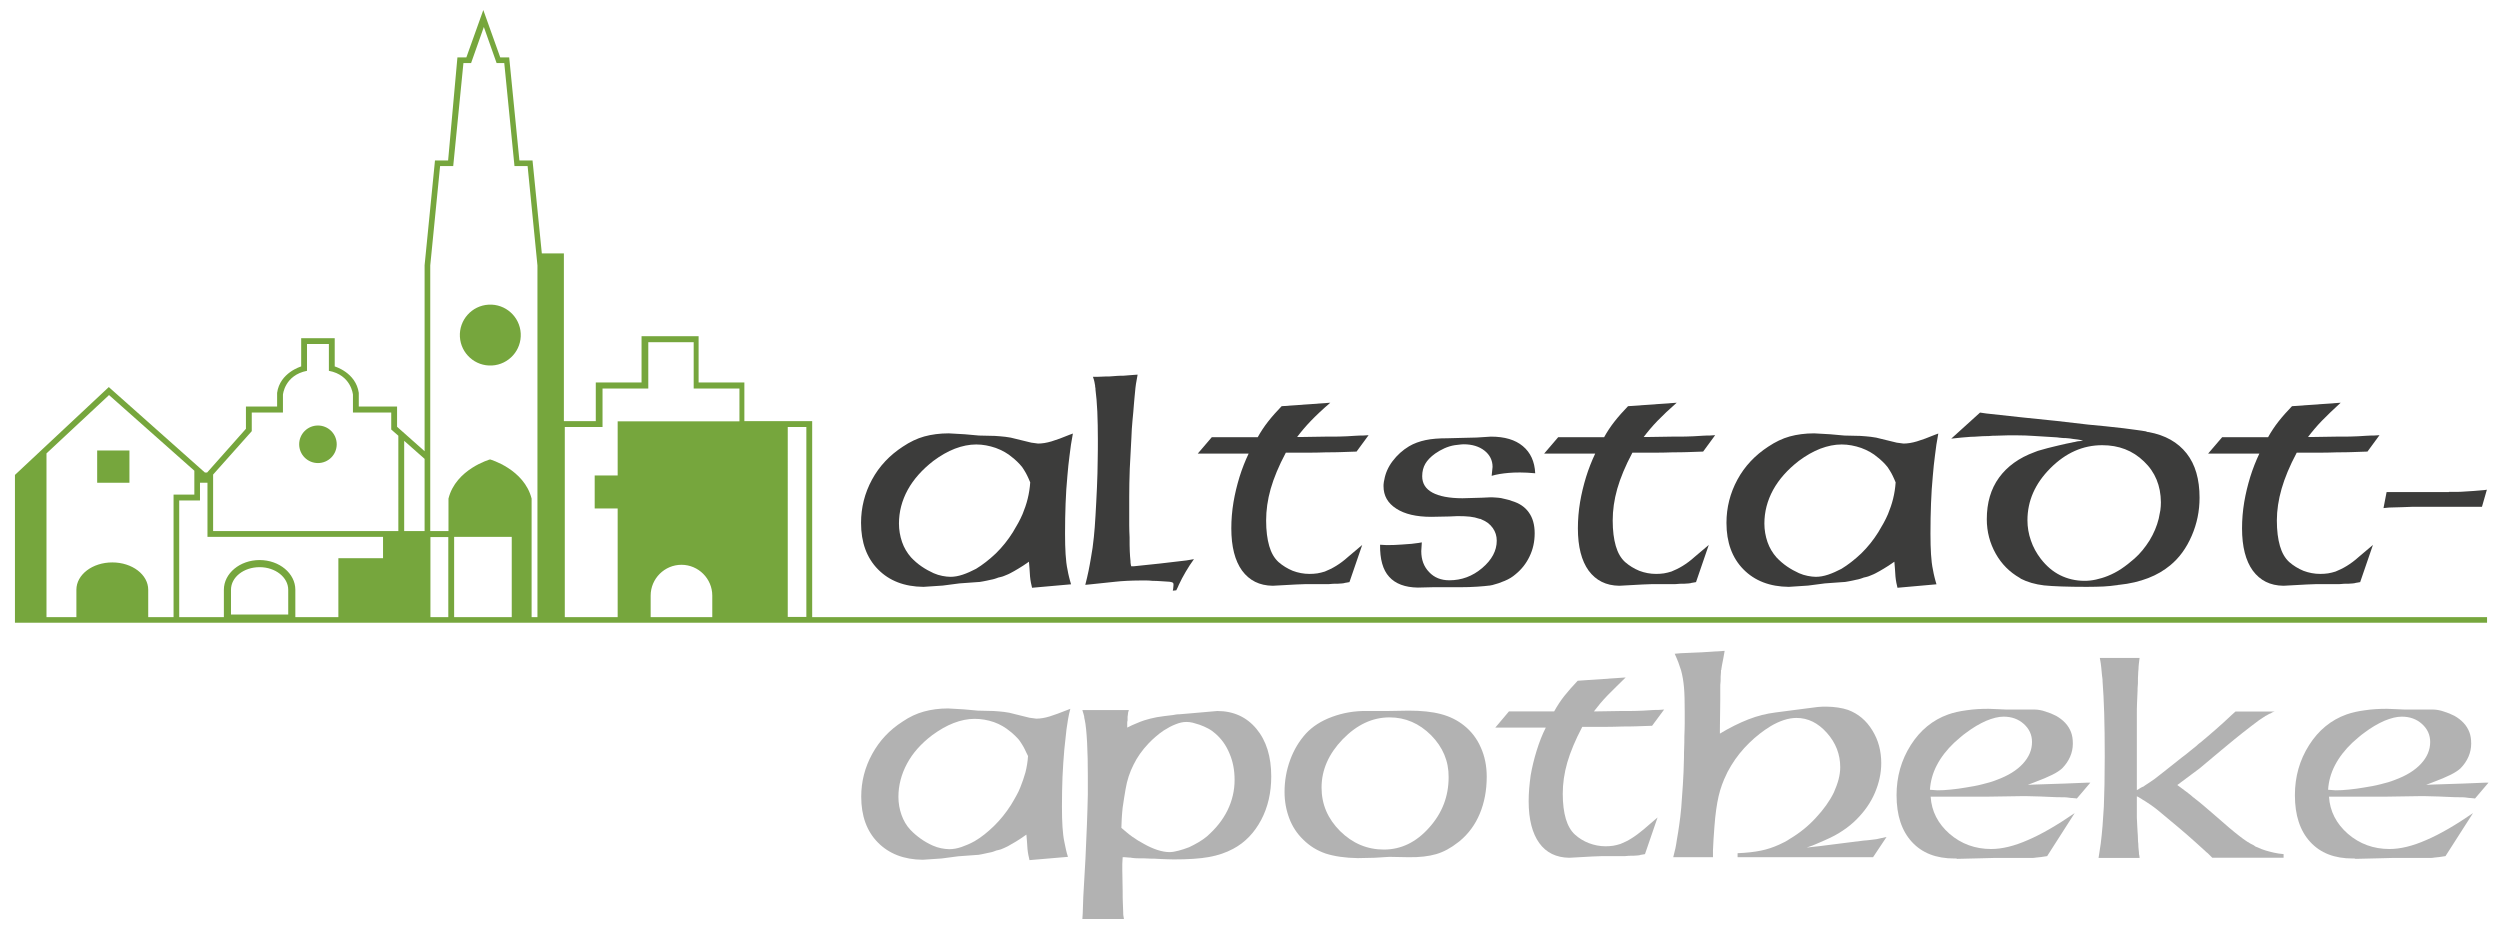
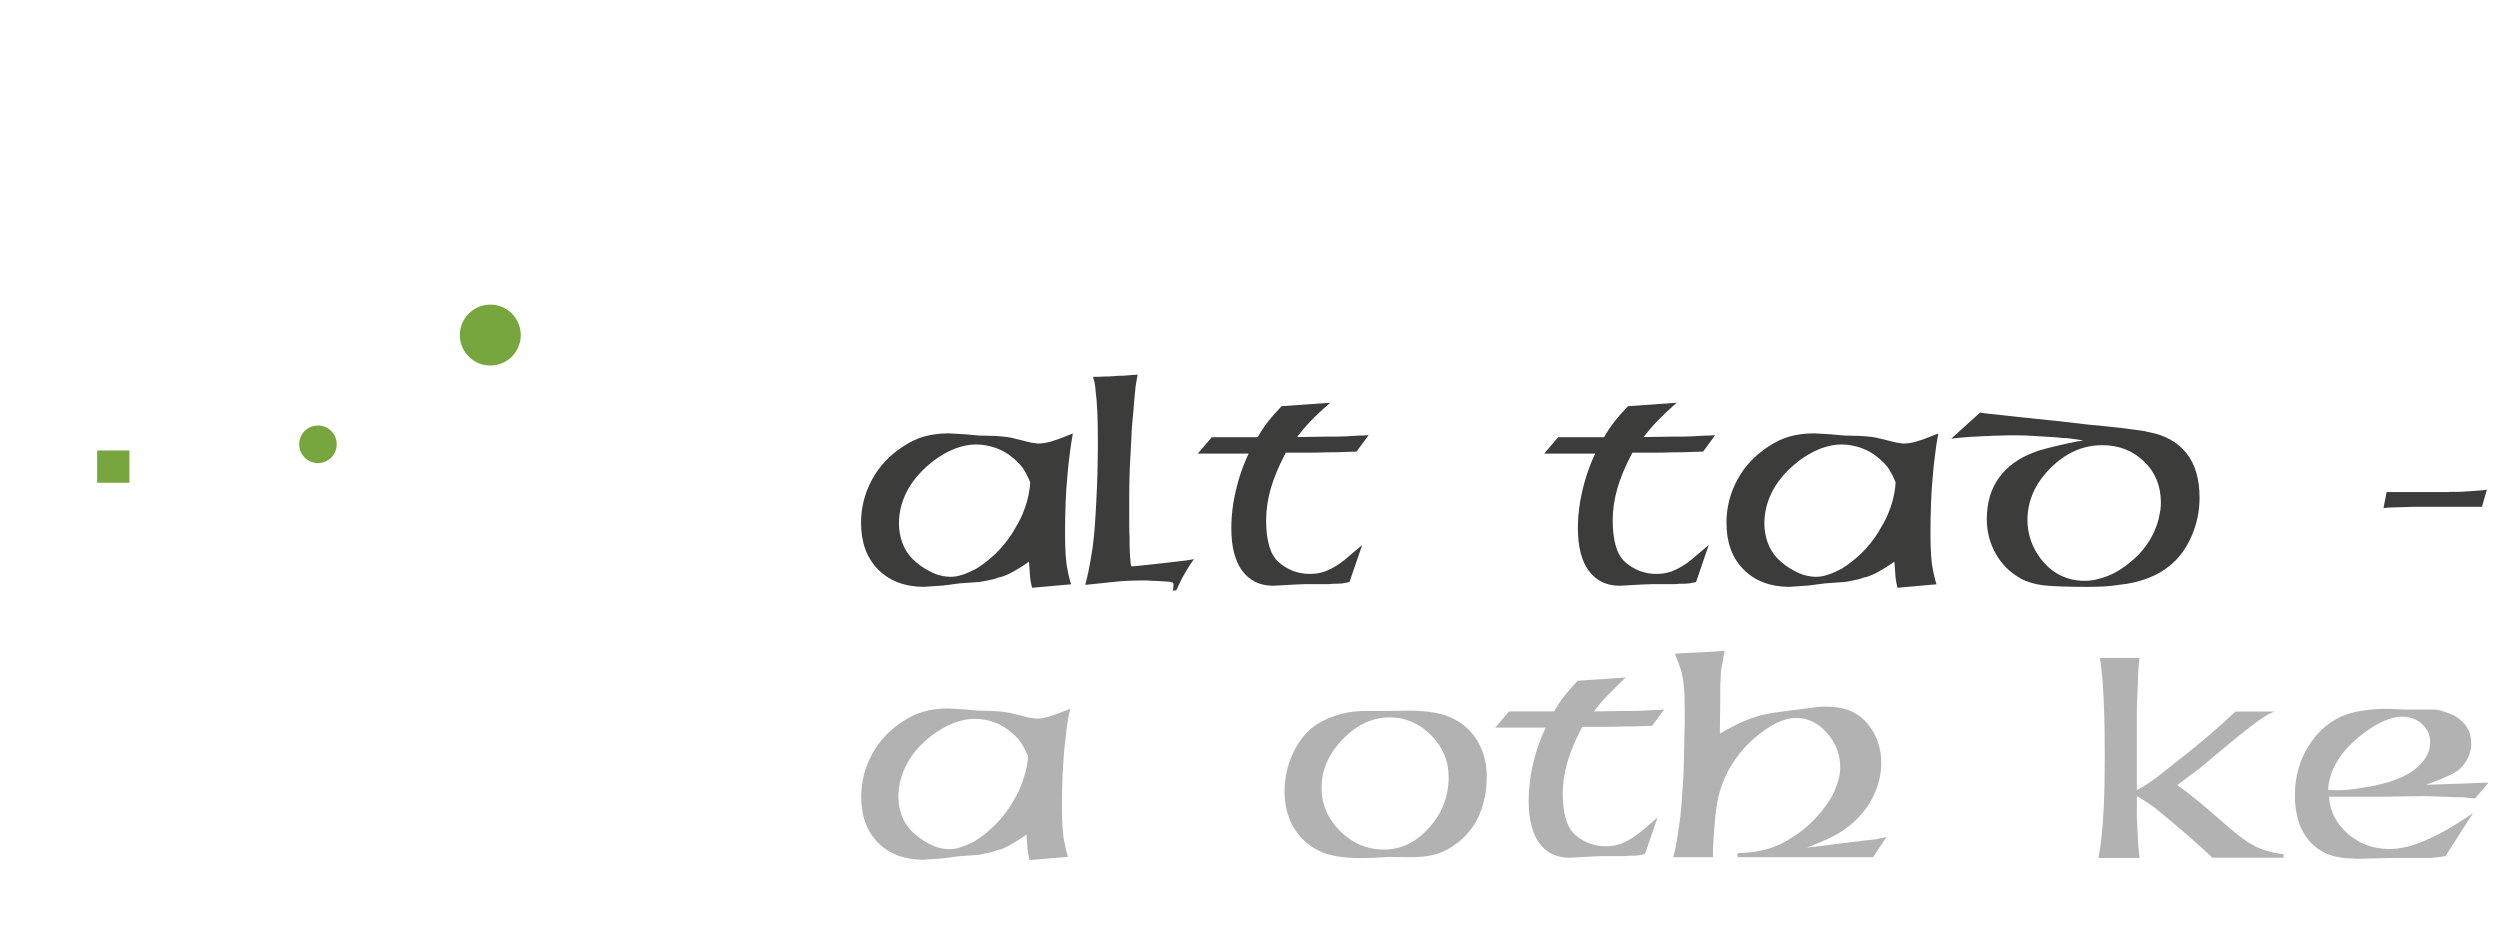
<svg xmlns="http://www.w3.org/2000/svg" version="1.1" id="Ebene_1" x="0px" y="0px" viewBox="0 0 1371.3 512.9" style="enable-background:new 0 0 1371.3 512.9;" xml:space="preserve">
  <style type="text/css">
	.st0{fill:#76A63D;}
	.st1{fill:#3C3C3B;}
	.st2{fill:#B2B2B2;}
</style>
  <g>
    <rect x="53.3" y="247.1" class="st0" width="17.7" height="17.7" />
    <circle class="st0" cx="174.4" cy="243.7" r="10.3" />
    <ellipse transform="matrix(0.999 -5.529997e-02 5.529997e-02 0.999 -9.745 15.144)" class="st0" cx="268.8" cy="183.7" rx="16.7" ry="16.7" />
-     <path class="st0" d="M1364.1,338.5H445.5V234.2v-3.2h-3.2h-34v-21.2h-1.6h-1.6h-21.9v-22.2v-3.2h-3.2h-24.9h-3.2v3.2v22.2h-21.9   h-1.6h-1.6v21.2h-17.5V139h-12.1l-5.1-51l0,0v0h-7.2l-5.6-56.5l0,0v0h-4.9l-9.3-26l-9.3,26h-4.9v0l0,0L245.8,88h-7.2v0l0,0   l-5.7,57.5l0,0l0,0v102l-15.1-13.4v-7.9v-3.2h-3.2h-17.8v-7.5c-1.6-11.2-13.2-14.5-13.2-14.5v-12.3v-3.2h-3.2h-6h-6h-3.2v3.2V201   c0,0-11.7,3.4-13.2,14.5v7.5h-13.9h-3.2v3.2v9l-21.3,24h-1.2l-52.3-46.5l-0.4-0.4L8.2,260.5l0,0v81.1h17.3h69.7h3.2h344.1h3.2v0   h918.5V338.5z M95.2,271.3v3.2v64H81.3v-15c0-8.3-8.8-15-19.7-15c-10.9,0-19.7,6.7-19.7,15v15H25.5v-89.8l34.3-32l46.8,41.5v13.1   h-8.2H95.2z M158.1,337.1h-31.4v-13.6c0-6.9,7-12.4,15.7-12.4c8.7,0,15.7,5.6,15.7,12.4V337.1z M209.9,306.2h-24.3v32.3H162v-15   c0-9-8.8-16.3-19.6-16.3c-10.8,0-19.6,7.3-19.6,16.3v15H98.3v-64h8.2h3.2v-3.2v-6.5h4.1v26.5v3.2h3.2h93.1V306.2z M218.6,291.3   H116.9v-31l21.2-23.8l0,0h0v-10.2H152h3.2v-3.2v-6.6c0,0,0.9-10.7,13.2-13.1v-14.7h6h6v14.7c12.3,2.3,13.2,13.1,13.2,13.1v6.6v3.2   h3.2h17.8v9.3h0l0,0l3.9,3.4V291.3z M232.9,291.3h-11.2v-49.5l11.2,9.9V291.3z M245.9,338.5h-9.8v-11.6v-20.6v-11.7h9.8V338.5z    M280.7,338.5h-31.6v-44h31.6V338.5z M295.1,338.5h-3.5v-44v-21c-4.1-16.2-22.8-21.5-22.8-21.5s-18.8,5.3-22.8,21.5v17.8h0H236   V145.6l5.4-54.5h7.2v0l0,0l5.6-56.5h4.2v0l0,0l7-19.8l7,19.8l0,0v0h4.2l5.6,56.5l0,0v0h7.2l5.4,54.5V338.5z M390.7,338.5h-33.8   v-11.8c0-9.3,7.6-16.9,16.9-16.9s16.9,7.6,16.9,16.9V338.5z M405.3,231.1h-66.5v0.8v2.3v26.6h-12.6v18.1h12.6v59.6h-29V234.2h20.7   v-0.7v-2.4v-18h21.9h3.2v-3.2v-22.2h24.9v22.2v3.2h3.2h21.9V231.1z M432.1,234.2h10.2v104.2h-8v0h-2.2V234.2z" />
  </g>
  <g>
    <path class="st1" d="M586.7,249.6c-0.5,3.8-0.9,7.5-1.2,11.3c-0.5,5-0.8,10.1-1,15.3c-0.2,5.2-0.3,10.7-0.3,16.5   c0,4.4,0.1,8.2,0.3,11.3c0.2,3.1,0.5,6,1.1,8.7c0.2,1.3,0.5,2.5,0.8,3.8c0.3,1.3,0.7,2.6,1.1,4l-21.4,1.9c-0.1-0.6-0.2-1-0.3-1.4   c-0.1-0.4-0.2-0.8-0.3-1.3c-0.2-1.1-0.4-2.3-0.5-3.5c-0.1-1.2-0.2-2.7-0.3-4.5l-0.3-3.6c-2.3,1.6-4.2,2.9-5.8,3.8   c-1.6,1-3.1,1.8-4.6,2.6c-0.7,0.3-1.3,0.7-2,0.9c-0.6,0.3-1.3,0.5-2,0.8c-0.3,0.1-0.7,0.2-1.1,0.3c-0.4,0.1-0.8,0.2-1.3,0.3   c-0.6,0.2-1.2,0.5-2,0.7c-0.7,0.2-1.4,0.4-2.1,0.5c-1.5,0.3-2.9,0.7-4.3,0.9c-1.4,0.3-2.4,0.4-3.2,0.4l-9.7,0.7l-9.2,1.2l-10.6,0.7   c-10.4-0.1-18.7-3.3-24.9-9.6c-6.2-6.3-9.3-14.8-9.3-25.5c0-8.4,2-16.3,6-23.7c4-7.4,9.7-13.4,16.9-18.1c3.9-2.6,7.8-4.5,11.8-5.6   c4-1.1,8.5-1.7,13.4-1.7l8.8,0.5l7.8,0.7l8.7,0.2c1.9,0.1,3.9,0.3,5.8,0.5c1.9,0.2,3.9,0.6,6,1.2l8.2,2l3.7,0.5   c2.3,0,4.7-0.4,7.4-1.2c2.7-0.8,5.9-2,9.8-3.6l1.9-0.7C587.7,242,587.1,245.9,586.7,249.6z M563.5,261c-0.5-1-1-2-1.6-2.9   c-0.8-1.4-1.6-2.5-2.6-3.5c-0.9-1-1.9-1.9-2.9-2.8c-0.2-0.2-0.4-0.4-0.6-0.5c-0.2-0.1-0.3-0.2-0.4-0.3c-2.6-2.3-5.7-4-9.2-5.3   c-3.5-1.2-7.1-1.9-10.7-1.9c-3.9,0-7.7,0.8-11.7,2.3c-3.9,1.5-7.9,3.8-11.8,6.7c-6.2,4.8-10.9,10.1-14.1,15.9   c-3.2,5.9-4.8,12-4.8,18.5c0,3.5,0.6,6.9,1.7,10.1c1.1,3.2,2.8,6,4.9,8.4c1.7,1.8,3.6,3.5,5.8,5c2.2,1.5,4.4,2.7,6.6,3.7   c1.6,0.7,3.2,1.2,4.8,1.5c1.6,0.3,3.1,0.5,4.4,0.5c2.2,0,4.4-0.4,6.8-1.2c2.4-0.8,4.8-1.9,7.3-3.2c3.6-2.2,7.2-5,10.8-8.4   c3.6-3.5,6.7-7.4,9.4-11.7c1-1.7,2-3.4,2.9-5c0.9-1.6,1.7-3.3,2.4-4.9c1.1-2.7,2.1-5.5,2.8-8.4c0.7-2.8,1.2-5.9,1.4-9   C564.6,263.3,564,262.1,563.5,261z" />
    <path class="st1" d="M623.1,210.6c-0.2,1.5-0.4,2.9-0.5,4.4c-0.1,1-0.2,2-0.3,3.1c-0.1,1-0.2,2.2-0.3,3.4c-0.2,2.9-0.5,6-0.8,9.1   c-0.3,3.1-0.5,6.3-0.6,9.4c-0.3,5.8-0.6,11.5-0.9,17.1c-0.2,5.6-0.3,10.8-0.3,15.4c0,1.3,0,2.2,0,2.8c0,0.6,0,1.2,0,1.6   c0,0.5,0,1,0,1.6c0,0.6,0,1.6,0,2.8c0,2.3,0,4.5,0,6.7c0,2.2,0.1,4.5,0.2,6.7c0,3.1,0,5.6,0.1,7.6c0.1,2,0.2,3.8,0.4,5.5   c0,0.5,0,0.9,0.1,1.4c0.1,0.5,0.1,0.9,0.3,1.4h1.5l14.3-1.5l14.5-1.7l4.1-0.7c-1.6,2.2-3.1,4.5-4.5,6.9c-1.4,2.4-2.7,4.8-3.8,7.2   c-0.2,0.6-0.5,1.1-0.7,1.6c-0.2,0.5-0.5,1-0.7,1.4l-1.9,0.2l0.2-1l0.2-2.2c0-0.6-0.1-1-0.4-1.2c-0.3-0.2-0.9-0.4-1.8-0.5   c-1.5-0.1-3-0.2-4.6-0.3c-1.6-0.1-3.2-0.2-4.8-0.2c-1-0.1-2.1-0.2-3.2-0.2c-1.1,0-2.1,0-3.1,0c-2.8,0-5.4,0.1-7.7,0.2   c-2.3,0.1-4.5,0.3-6.4,0.5l-13.3,1.4l-3.1,0.3c0.7-2.7,1.3-5.3,1.8-7.7c0.5-2.4,0.9-4.8,1.3-7.1c0.3-1.8,0.6-3.7,0.9-5.5   c0.2-1.9,0.5-3.8,0.7-5.9c0.3-3.3,0.7-7.2,0.9-11.7c0.3-4.5,0.5-9.7,0.8-15.5c0.2-5.3,0.4-10.2,0.4-14.7c0.1-4.5,0.1-8.3,0.1-11.5   c0-5.4-0.1-10.6-0.3-15.4c-0.2-4.8-0.6-8.8-1-12c0-0.5,0-0.9-0.1-1.2c-0.1-0.3-0.1-0.7-0.1-1c-0.1-0.7-0.2-1.4-0.4-2.2   c-0.2-0.8-0.4-1.7-0.8-2.7c1.8,0,3.5,0,4.9-0.1c1.5-0.1,2.8-0.1,4.1-0.1c1.5-0.1,2.8-0.2,4.1-0.3c1.2-0.1,2.4-0.1,3.6-0.1   c1.2-0.1,2.5-0.2,3.7-0.3c1.3-0.1,2.6-0.2,4.1-0.3C623.6,207.5,623.3,209.2,623.1,210.6z" />
    <path class="st1" d="M719.1,230.8c-2.9,3-5.4,6-7.6,8.9h2.6l12.6-0.2c1.2,0,2.9,0,5,0c2.1,0,4.5-0.1,7.2-0.2c1.9-0.1,3.6-0.2,5-0.3   c1.4-0.1,2.6-0.1,3.7-0.1l3.1-0.2l-6.6,9c-3.4,0.1-6.4,0.2-8.9,0.3c-2.6,0.1-5,0.1-7.4,0.1c-3.1,0.1-6.3,0.2-9.7,0.2   c-3.4,0-7.7,0-12.8,0c-3.9,7.3-6.6,13.9-8.3,19.8c-1.7,6-2.5,11.8-2.5,17.4c0,5.6,0.6,10.2,1.7,14c1.1,3.8,2.8,6.7,5.1,8.8   c2.3,2,4.9,3.6,7.8,4.8c2.9,1.1,6,1.7,9.2,1.7c1.5,0,2.9-0.1,4.3-0.3c1.4-0.2,2.7-0.6,4.1-1c2-0.8,4.1-1.8,6.2-3.1   c2.1-1.3,4.3-2.9,6.5-4.9l5.8-4.9l2-1.7l-7,20.4c-0.7,0.1-1.3,0.2-1.7,0.3c-0.5,0.1-0.9,0.1-1.4,0.3c-0.7,0.1-1.4,0.2-2.1,0.2   c-0.7,0.1-1.7,0.1-2.8,0.1c-0.6,0-1.2,0-2,0.1c-0.7,0.1-1.5,0.1-2.3,0.1c-1.1,0-2.2,0-3.2,0c-1,0-1.8,0-2.2,0h-6.3l-5.3,0.2   l-12.8,0.7c-7.3-0.1-12.8-2.9-16.8-8.3c-3.9-5.4-5.9-13.1-5.9-23.2c0-2.4,0.1-4.8,0.3-7.2c0.2-2.4,0.5-4.8,0.9-7.2   c0.8-4.7,1.9-9.2,3.3-13.8c1.4-4.5,3.1-8.8,5-12.8H657l7.7-9h25.2c1.6-2.9,3.5-5.8,5.7-8.6c2.2-2.8,4.7-5.6,7.4-8.4l26.7-1.9   C725.5,224.5,722,227.8,719.1,230.8z" />
-     <path class="st1" d="M827.5,259.4c-3.5,0.3-6.6,0.8-9.3,1.6l0.5-4.9c0-3.6-1.5-6.6-4.4-8.9c-2.9-2.3-6.8-3.5-11.4-3.5   c-0.8,0-1.6,0.1-2.5,0.2c-0.9,0.1-1.7,0.2-2.5,0.3c-1.9,0.3-3.8,0.9-5.6,1.7c-1.8,0.8-3.5,1.8-5.1,2.9c-2.5,1.8-4.3,3.7-5.4,5.6   c-1.1,1.9-1.7,4.2-1.7,6.8c0,4,1.9,7,5.6,9s9.2,3.1,16.5,3.1l10.7-0.3l4.4-0.2c1,0,2,0,3,0.1c1,0.1,2,0.1,3,0.3c1,0.2,2,0.5,3,0.7   c1,0.2,2,0.5,3,0.9c4.1,1.2,7.2,3.3,9.3,6.3c2.1,2.9,3.2,6.7,3.2,11.4c0,4.5-0.9,8.8-2.8,12.7c-1.9,4-4.5,7.2-7.7,9.8   c-1.6,1.4-3.5,2.6-5.9,3.6c-2.3,1-4.7,1.8-7.1,2.4c-0.2,0-0.5,0-0.7,0.1s-0.5,0.1-0.7,0.1c-1.5,0.2-3.7,0.4-6.6,0.6   c-2.9,0.2-6.1,0.3-9.6,0.3h-6.5h-8.3l-8.2,0.2c-7-0.1-12.3-2.1-15.7-5.9c-3.5-3.8-5.1-9.7-5-17.6l3.7,0.2c2.9,0,5.6-0.1,8.1-0.3   c2.4-0.2,4.3-0.3,5.5-0.4l3.9-0.5l1.7-0.3l-0.3,4.8c0,4.7,1.4,8.5,4.3,11.5c2.8,3,6.5,4.5,11.1,4.5c6.7,0,12.7-2.2,18-6.7   c5.3-4.5,8-9.5,8-15c0-2.6-0.7-4.9-2.2-7s-3.5-3.6-6-4.6c-0.2-0.1-0.4-0.2-0.6-0.3c-0.2-0.1-0.4-0.1-0.6-0.1   c-1.7-0.6-3.5-1-5.3-1.2c-1.8-0.2-4.1-0.3-6.8-0.3l-4.4,0.2l-10,0.2c-8.2,0-14.6-1.5-19.2-4.5c-4.7-3-7-7.1-7-12.3   c0-0.6,0-1.1,0.1-1.7c0.1-0.6,0.1-1.1,0.3-1.7c0.6-3.6,2.1-7.1,4.6-10.4c2.5-3.3,5.5-6,9-8.1c2.7-1.6,5.8-2.7,9.1-3.4   c3.3-0.7,7.3-1,12-1l7.8-0.2l8.2-0.2l7.8-0.5c7.5,0,13.3,1.7,17.5,5.2c4.2,3.5,6.5,8.4,6.8,14.9C835.8,259,831,259.1,827.5,259.4z" />
    <path class="st1" d="M909.2,230.8c-2.9,3-5.4,6-7.6,8.9h2.6l12.6-0.2c1.2,0,2.9,0,5,0c2.1,0,4.5-0.1,7.2-0.2c1.9-0.1,3.6-0.2,5-0.3   c1.4-0.1,2.6-0.1,3.7-0.1l3.1-0.2l-6.6,9c-3.4,0.1-6.4,0.2-8.9,0.3c-2.6,0.1-5,0.1-7.4,0.1c-3.1,0.1-6.3,0.2-9.7,0.2   c-3.4,0-7.7,0-12.8,0c-3.9,7.3-6.6,13.9-8.3,19.8c-1.7,6-2.5,11.8-2.5,17.4c0,5.6,0.6,10.2,1.7,14c1.1,3.8,2.8,6.7,5.1,8.8   c2.3,2,4.9,3.6,7.8,4.8c2.9,1.1,6,1.7,9.2,1.7c1.5,0,2.9-0.1,4.3-0.3c1.4-0.2,2.7-0.6,4.1-1c2-0.8,4.1-1.8,6.2-3.1   c2.1-1.3,4.3-2.9,6.5-4.9l5.8-4.9l2-1.7l-7,20.4c-0.7,0.1-1.3,0.2-1.7,0.3c-0.5,0.1-0.9,0.1-1.4,0.3c-0.7,0.1-1.4,0.2-2.1,0.2   c-0.7,0.1-1.7,0.1-2.8,0.1c-0.6,0-1.2,0-2,0.1c-0.7,0.1-1.5,0.1-2.3,0.1c-1.1,0-2.2,0-3.2,0c-1,0-1.8,0-2.2,0h-6.3l-5.3,0.2   l-12.8,0.7c-7.3-0.1-12.8-2.9-16.8-8.3c-3.9-5.4-5.9-13.1-5.9-23.2c0-2.4,0.1-4.8,0.3-7.2c0.2-2.4,0.5-4.8,0.9-7.2   c0.8-4.7,1.9-9.2,3.3-13.8c1.4-4.5,3.1-8.8,5-12.8H847l7.7-9h25.2c1.6-2.9,3.5-5.8,5.7-8.6c2.2-2.8,4.7-5.6,7.4-8.4l26.7-1.9   C915.6,224.5,912.1,227.8,909.2,230.8z" />
    <path class="st1" d="M1061.4,249.6c-0.5,3.8-0.9,7.5-1.2,11.3c-0.5,5-0.8,10.1-1,15.3c-0.2,5.2-0.3,10.7-0.3,16.5   c0,4.4,0.1,8.2,0.3,11.3c0.2,3.1,0.5,6,1.1,8.7c0.2,1.3,0.5,2.5,0.8,3.8c0.3,1.3,0.7,2.6,1.1,4l-21.4,1.9c-0.1-0.6-0.2-1-0.3-1.4   c-0.1-0.4-0.2-0.8-0.3-1.3c-0.2-1.1-0.4-2.3-0.5-3.5c-0.1-1.2-0.2-2.7-0.3-4.5l-0.3-3.6c-2.3,1.6-4.2,2.9-5.8,3.8   c-1.6,1-3.1,1.8-4.6,2.6c-0.7,0.3-1.3,0.7-2,0.9c-0.6,0.3-1.3,0.5-2,0.8c-0.3,0.1-0.7,0.2-1.1,0.3c-0.4,0.1-0.8,0.2-1.3,0.3   c-0.6,0.2-1.2,0.5-2,0.7c-0.7,0.2-1.4,0.4-2.1,0.5c-1.5,0.3-2.9,0.7-4.3,0.9c-1.4,0.3-2.4,0.4-3.2,0.4l-9.7,0.7l-9.2,1.2l-10.6,0.7   c-10.4-0.1-18.7-3.3-24.9-9.6c-6.2-6.3-9.3-14.8-9.3-25.5c0-8.4,2-16.3,6-23.7c4-7.4,9.7-13.4,16.9-18.1c3.9-2.6,7.8-4.5,11.8-5.6   c4-1.1,8.5-1.7,13.4-1.7l8.8,0.5l7.8,0.7l8.7,0.2c1.9,0.1,3.9,0.3,5.8,0.5c1.9,0.2,3.9,0.6,6,1.2l8.2,2l3.7,0.5   c2.3,0,4.7-0.4,7.4-1.2c2.7-0.8,5.9-2,9.8-3.6l1.9-0.7C1062.4,242,1061.8,245.9,1061.4,249.6z M1038.2,261c-0.5-1-1-2-1.6-2.9   c-0.8-1.4-1.6-2.5-2.6-3.5c-0.9-1-1.9-1.9-2.9-2.8c-0.2-0.2-0.4-0.4-0.6-0.5c-0.2-0.1-0.3-0.2-0.4-0.3c-2.6-2.3-5.7-4-9.2-5.3   c-3.5-1.2-7.1-1.9-10.7-1.9c-3.9,0-7.7,0.8-11.7,2.3c-3.9,1.5-7.9,3.8-11.8,6.7c-6.2,4.8-10.9,10.1-14.1,15.9   c-3.2,5.9-4.8,12-4.8,18.5c0,3.5,0.6,6.9,1.7,10.1c1.1,3.2,2.8,6,4.9,8.4c1.7,1.8,3.6,3.5,5.8,5c2.2,1.5,4.4,2.7,6.6,3.7   c1.6,0.7,3.2,1.2,4.8,1.5c1.6,0.3,3.1,0.5,4.4,0.5c2.2,0,4.4-0.4,6.8-1.2s4.8-1.9,7.3-3.2c3.6-2.2,7.2-5,10.8-8.4   c3.6-3.5,6.7-7.4,9.4-11.7c1-1.7,2-3.4,2.9-5s1.7-3.3,2.4-4.9c1.1-2.7,2.1-5.5,2.8-8.4c0.7-2.8,1.2-5.9,1.4-9   C1039.3,263.3,1038.7,262.1,1038.2,261z" />
    <path class="st1" d="M1089.5,226.8l20.2,2.2l18.5,1.9l17.2,2l9.4,0.9c4.1,0.5,7.4,0.8,10,1.1c2.6,0.3,4.9,0.6,6.8,0.9   c1,0.1,2,0.3,2.9,0.4c0.9,0.2,1.8,0.3,2.5,0.4c0.2,0.1,0.5,0.2,0.8,0.3c0.3,0.1,0.5,0.1,0.8,0.1c9.1,1.7,16,5.6,20.8,11.7   s7.1,14.2,7.1,24.3c0,7.3-1.4,14.2-4.3,20.9c-2.9,6.7-6.8,12.1-11.8,16.2c-3.4,2.8-7.4,5.2-12.1,7c-4.7,1.8-10,3.1-16,3.7   c-0.2,0-0.5,0-0.7,0.1c-0.2,0.1-0.5,0.1-0.7,0.1c-2.3,0.3-4.6,0.6-7.1,0.7c-2.4,0.1-5.5,0.2-9.1,0.2c-10.8,0-18.6-0.3-23.5-0.8   c-4.9-0.6-9.1-1.8-12.8-3.7c-0.1-0.1-0.2-0.2-0.3-0.3c-0.1-0.1-0.1-0.1-0.2-0.1c-5.6-3.2-10-7.6-13.2-13.3   c-3.2-5.7-4.9-12-4.9-18.9c0-9,2.2-16.6,6.7-22.8s11-10.9,19.5-14c1-0.5,2.4-0.9,4.3-1.4c1.8-0.5,3.8-1.1,6.1-1.6   c0.9-0.2,1.9-0.5,2.9-0.7c1-0.2,2-0.5,3.1-0.7c0.1,0,0.3,0,0.4-0.1c0.2-0.1,0.3-0.1,0.4-0.1c1.2-0.2,2.2-0.4,3-0.6   c0.7-0.2,1.4-0.3,2.1-0.4c0.2-0.1,0.4-0.2,0.7-0.2c0.2,0,0.5-0.1,0.9-0.2c0.3,0,0.7,0,1.2-0.1c0.4-0.1,1-0.1,1.5-0.3   c-1-0.2-2-0.4-2.8-0.5c-0.9-0.1-1.7-0.2-2.5-0.3c-0.6-0.1-1.2-0.2-1.9-0.3c-0.7-0.1-1.4-0.1-2.2-0.2c-0.7,0-1.4,0-2.2-0.1   c-0.8-0.1-1.7-0.1-2.7-0.3c-5.7-0.3-10-0.6-13-0.8c-3-0.2-5.8-0.3-8.4-0.3c-0.2,0-0.5,0-0.9,0s-0.7,0-1,0c-0.8,0-2.1,0-3.9,0   c-1.8,0-4.1,0.1-6.8,0.2c-0.8,0-1.6,0-2.4,0.1c-0.8,0.1-1.5,0.1-2.2,0.1c-1.6,0-3.1,0.1-4.5,0.2c-1.4,0.1-2.8,0.2-4.2,0.2   c-1.6,0.1-3.3,0.3-5,0.4c-1.8,0.2-3.7,0.4-5.7,0.6l15.8-14.3L1089.5,226.8z M1176,253.1c-6.2-6-13.8-8.9-22.9-8.9   c-10.6,0-20,4.2-28.4,12.6c-8.4,8.4-12.6,17.9-12.6,28.6c0,3.7,0.6,7.4,1.9,11.1c1.2,3.6,3.1,7,5.4,10c3.1,4,6.6,7,10.6,9   c4,2,8.5,3.1,13.4,3.1c2,0,4.1-0.2,6.3-0.7c2.2-0.5,4.3-1.1,6.5-2c2.5-1,5-2.3,7.4-3.9c2.4-1.6,4.8-3.5,7.2-5.6   c3.2-2.8,5.9-6.2,8.3-10c2.3-3.8,4-7.8,5-11.9c0.3-1.6,0.6-3.1,0.9-4.6c0.2-1.5,0.3-2.9,0.3-4.4   C1185.2,266.4,1182.2,259,1176,253.1z" />
-     <path class="st1" d="M1273.6,230.8c-2.9,3-5.4,6-7.6,8.9h2.6l12.6-0.2c1.2,0,2.9,0,5,0c2.1,0,4.5-0.1,7.2-0.2   c1.9-0.1,3.6-0.2,5-0.3c1.4-0.1,2.6-0.1,3.7-0.1l3.1-0.2l-6.6,9c-3.4,0.1-6.4,0.2-8.9,0.3c-2.5,0.1-5,0.1-7.4,0.1   c-3.1,0.1-6.3,0.2-9.7,0.2c-3.4,0-7.7,0-12.8,0c-3.9,7.3-6.6,13.9-8.3,19.8s-2.6,11.8-2.6,17.4c0,5.6,0.6,10.2,1.7,14   c1.1,3.8,2.8,6.7,5.1,8.8c2.3,2,4.9,3.6,7.8,4.8c2.9,1.1,6,1.7,9.2,1.7c1.5,0,2.9-0.1,4.3-0.3c1.4-0.2,2.7-0.6,4.1-1   c2-0.8,4.1-1.8,6.2-3.1c2.1-1.3,4.3-2.9,6.5-4.9l5.8-4.9l2-1.7l-7,20.4c-0.7,0.1-1.2,0.2-1.7,0.3s-0.9,0.1-1.4,0.3   c-0.7,0.1-1.4,0.2-2.1,0.2c-0.7,0.1-1.7,0.1-2.8,0.1c-0.6,0-1.2,0-2,0.1c-0.7,0.1-1.5,0.1-2.3,0.1c-1.1,0-2.2,0-3.2,0   c-1,0-1.8,0-2.2,0h-6.3l-5.3,0.2l-12.8,0.7c-7.3-0.1-12.8-2.9-16.8-8.3c-3.9-5.4-5.9-13.1-5.9-23.2c0-2.4,0.1-4.8,0.3-7.2   c0.2-2.4,0.5-4.8,0.9-7.2c0.8-4.7,1.9-9.2,3.3-13.8c1.4-4.5,3.1-8.8,5-12.8h-28.1l7.7-9h25.2c1.6-2.9,3.5-5.8,5.7-8.6   c2.2-2.8,4.7-5.6,7.4-8.4l26.7-1.9C1280,224.5,1276.5,227.8,1273.6,230.8z" />
    <path class="st1" d="M1343.3,269.8c1.8,0,3.4,0,4.8,0s2.7-0.1,4.1-0.2c1.5-0.1,3-0.2,4.7-0.3c1.6-0.1,3.7-0.3,6-0.5l1.2-0.2   l-2.7,9.4H1323l-5.4,0.2l-7.1,0.2l-3.1,0.3l1.7-8.8H1343.3z" />
  </g>
  <g>
    <path class="st2" d="M585,400c-0.4,3.7-0.8,7.4-1.2,11.1c-0.4,4.9-0.8,10-1,15.1c-0.2,5.2-0.3,10.6-0.3,16.3   c0,4.4,0.1,8.1,0.3,11.1c0.2,3,0.5,5.9,1.1,8.6c0.2,1.2,0.5,2.5,0.8,3.8c0.3,1.3,0.6,2.6,1.1,4l-21.1,1.8c-0.1-0.6-0.2-1-0.3-1.4   c-0.1-0.4-0.2-0.8-0.3-1.3c-0.2-1.1-0.4-2.3-0.5-3.4s-0.2-2.7-0.3-4.4l-0.3-3.5c-2.2,1.6-4.1,2.8-5.7,3.8c-1.6,0.9-3.1,1.8-4.5,2.6   c-0.7,0.3-1.3,0.6-1.9,0.9s-1.3,0.5-1.9,0.8c-0.3,0.1-0.7,0.2-1.1,0.3c-0.4,0.1-0.8,0.2-1.3,0.3c-0.6,0.2-1.2,0.4-1.9,0.7   c-0.7,0.2-1.4,0.4-2.1,0.5c-1.5,0.3-2.9,0.6-4.2,0.9c-1.3,0.3-2.4,0.4-3.2,0.4l-9.6,0.7l-9.1,1.2l-10.4,0.7   c-10.3-0.1-18.5-3.3-24.6-9.5c-6.1-6.2-9.1-14.6-9.1-25.1c0-8.3,2-16.1,6-23.4c4-7.3,9.5-13.2,16.7-17.8c3.8-2.6,7.7-4.4,11.7-5.5   c4-1.1,8.4-1.7,13.2-1.7l8.7,0.5l7.7,0.7l8.6,0.2c1.9,0.1,3.8,0.3,5.7,0.5c1.9,0.2,3.8,0.6,5.9,1.2l8.1,2l3.7,0.5   c2.2,0,4.7-0.4,7.3-1.2c2.6-0.8,5.8-2,9.6-3.5l1.8-0.7C586.1,392.5,585.5,396.3,585,400z M562.2,411.2c-0.5-1-1-2-1.6-2.9   c-0.8-1.3-1.6-2.5-2.5-3.4c-0.9-0.9-1.8-1.9-2.9-2.8c-0.2-0.2-0.4-0.4-0.6-0.5c-0.2-0.1-0.3-0.2-0.4-0.3c-2.6-2.2-5.6-4-9-5.2   c-3.5-1.2-7-1.8-10.6-1.8c-3.8,0-7.6,0.8-11.5,2.3c-3.9,1.5-7.7,3.7-11.7,6.6c-6.2,4.7-10.8,9.9-13.9,15.7s-4.7,11.9-4.7,18.2   c0,3.5,0.6,6.8,1.7,9.9c1.1,3.1,2.7,5.9,4.9,8.2c1.7,1.8,3.6,3.4,5.7,4.9c2.1,1.5,4.3,2.7,6.5,3.7c1.6,0.7,3.1,1.2,4.7,1.5   c1.6,0.3,3,0.5,4.4,0.5c2.1,0,4.4-0.4,6.7-1.2c2.3-0.8,4.7-1.8,7.2-3.2c3.6-2.1,7.1-4.9,10.6-8.3c3.5-3.4,6.6-7.3,9.3-11.5   c1-1.7,2-3.3,2.9-5c0.9-1.6,1.7-3.2,2.3-4.8c1.1-2.7,2-5.4,2.8-8.2c0.7-2.8,1.2-5.8,1.4-8.9C563.2,413.4,562.7,412.2,562.2,411.2z" />
-     <path class="st2" d="M618.7,391.7c-0.1,0.6-0.1,1.1-0.2,1.5c0,0.3,0,0.7,0,1s0,0.7,0,1c-0.1,0.3-0.2,0.7-0.2,1.1c0,0.4,0,0.8,0,1.3   v1.5c1.8-0.9,3.4-1.7,5-2.3c1.5-0.7,3-1.2,4.4-1.7c2.1-0.7,4.4-1.2,6.8-1.7c2.4-0.4,5.4-0.8,9-1.2c0.5-0.1,1.1-0.2,1.7-0.3   c0.6-0.1,1.1-0.1,1.7-0.1l5.9-0.5l14.9-1.3c8.9,0,16.1,3.3,21.5,9.8c5.4,6.5,8.1,15.2,8.1,26.1c0,8.8-1.8,16.8-5.5,23.8   c-3.7,7-8.8,12.4-15.4,15.9c-3.9,2.1-8.3,3.6-13.3,4.5c-4.9,0.9-11.4,1.3-19.3,1.3c-0.8,0-2.1,0-4-0.1s-4.1-0.1-6.5-0.3   c-1.2,0-2.5,0-3.9-0.1c-1.3-0.1-2.7-0.1-4.2-0.1c-1.2,0-2.2,0-3-0.1c-0.8-0.1-1.5-0.1-2.2-0.3c-0.6,0-1.1,0-1.8-0.1   c-0.6-0.1-1.4-0.1-2.4-0.1l-0.2,3.7v3.4l0.2,11.4c0,2.5,0,4.6,0.1,6.5c0.1,1.8,0.1,3.6,0.2,5.3c0,0.7,0,1.3,0.1,1.8   c0.1,0.6,0.2,1.2,0.3,1.8h-22.8l0.2-3.2l0.3-8.9l1.2-21.1c0.3-6.7,0.6-12.9,0.8-18.6c0.2-5.7,0.4-11.2,0.5-16.6c0-1.7,0-3.4,0-5.1   c0-1.7,0-3.4,0-5.1c0-6.4-0.1-12.4-0.4-18c-0.3-5.6-0.7-9.9-1.3-12.7c-0.1-0.3-0.2-0.6-0.2-0.9c-0.1-0.3-0.1-0.6-0.1-0.9   c-0.1-0.5-0.2-0.9-0.4-1.5c-0.2-0.6-0.4-1.2-0.6-2h25.5C618.8,390.5,618.7,391.2,618.7,391.7z M621,458.9c2.1,1.5,4.2,2.8,6.3,3.9   c2.6,1.5,5.1,2.6,7.5,3.4c2.5,0.8,4.7,1.2,6.7,1.2c1.5,0,3.1-0.3,5-0.8c1.8-0.5,3.8-1.1,5.8-1.9c1.7-0.8,3.4-1.7,5.1-2.7   c1.7-1,3.3-2.1,4.6-3.2c4.9-4.3,8.7-9,11.3-14.3c2.6-5.3,3.9-10.9,3.9-16.7c0-5.3-0.9-10.1-2.8-14.5c-1.8-4.4-4.4-8-7.6-10.8   c-1.2-1.1-2.6-2.1-4.1-2.9c-1.5-0.8-3.1-1.5-4.8-2.1c-1.2-0.4-2.5-0.8-3.7-1.1c-1.2-0.3-2.4-0.4-3.5-0.4c-1.8,0-3.7,0.4-5.9,1.3   c-2.1,0.8-4.3,2-6.5,3.4c-1.5,1-2.9,2.1-4.3,3.3c-1.4,1.2-2.8,2.5-4.1,3.9c-3.4,3.6-6.1,7.4-8.1,11.5c-2.1,4.1-3.6,8.6-4.4,13.5   c-0.2,1.5-0.5,3-0.8,4.8c-0.3,1.7-0.5,3.5-0.8,5.3c-0.2,2-0.4,4-0.5,6c-0.1,2-0.2,3.7-0.2,5.1C617,455.7,618.9,457.4,621,458.9z" />
    <path class="st2" d="M811.7,446.3c-2.5,6-6.2,11.1-11.2,15.2c-0.1,0.1-0.3,0.2-0.4,0.3c-0.2,0.1-0.3,0.2-0.4,0.3   c-3.8,3-7.8,5.2-11.9,6.4c-4.1,1.2-9.2,1.8-15.3,1.7l-10.4-0.2l-8.1,0.5l-9.2,0.2c-7-0.1-12.9-1-17.6-2.5   c-4.7-1.6-8.8-4.1-12.4-7.7c-3.4-3.3-5.9-7.1-7.6-11.6c-1.7-4.5-2.6-9.3-2.6-14.5c0-6,1-11.9,3.1-17.6c2.1-5.7,5-10.4,8.6-14.4   c3.6-3.9,8.4-7,14.4-9.2c6-2.2,12.3-3.3,18.8-3.2h11.6l11.6-0.2c6.9,0,12.8,0.6,17.7,1.9c4.9,1.3,9.1,3.4,12.7,6.3   c3.9,3.1,7,7.1,9.1,11.9c2.2,4.8,3.3,10.2,3.3,16.1C815.5,433.6,814.2,440.3,811.7,446.3z M785,403.3c-6.5-6.5-14.1-9.8-22.8-9.8   c-9.4,0-17.9,4-25.7,12c-7.7,8-11.6,16.8-11.6,26.5c0,9.2,3.4,17.1,10.2,23.9c6.8,6.7,14.8,10.1,24,10.1c9.4,0,17.7-4,24.8-12   c7.2-8,10.7-17.2,10.7-27.7C794.7,417.5,791.4,409.8,785,403.3z" />
    <path class="st2" d="M881.8,381.4c-2.9,3-5.3,5.9-7.5,8.8h2.5l12.4-0.2c1.2,0,2.9,0,5,0c2.1,0,4.4-0.1,7.1-0.2   c1.9-0.1,3.5-0.2,4.9-0.3c1.4-0.1,2.6-0.1,3.6-0.1l3-0.2l-6.6,8.9c-3.3,0.1-6.3,0.2-8.8,0.3c-2.5,0.1-4.9,0.1-7.3,0.1   c-3,0.1-6.2,0.2-9.6,0.2c-3.3,0-7.5,0-12.6,0c-3.8,7.2-6.5,13.7-8.2,19.5c-1.7,5.9-2.5,11.6-2.5,17.2c0,5.5,0.6,10.1,1.7,13.8   c1.1,3.7,2.8,6.6,5,8.6s4.8,3.6,7.7,4.7c2.9,1.1,5.9,1.7,9.1,1.7c1.4,0,2.9-0.1,4.2-0.3c1.3-0.2,2.7-0.6,4-1c2-0.8,4.1-1.8,6.1-3.1   c2.1-1.3,4.2-2.9,6.5-4.8l5.7-4.9l2-1.7l-6.9,20.1c-0.7,0.1-1.2,0.2-1.7,0.3c-0.5,0.1-0.9,0.1-1.3,0.3c-0.7,0.1-1.4,0.2-2.1,0.2   c-0.7,0.1-1.7,0.1-2.8,0.1c-0.6,0-1.2,0-1.9,0.1c-0.7,0.1-1.5,0.1-2.3,0.1c-1.1,0-2.2,0-3.2,0c-1,0-1.7,0-2.2,0h-6.2l-5.2,0.2   l-12.6,0.7c-7.2-0.1-12.7-2.8-16.5-8.1c-3.8-5.3-5.8-12.9-5.8-22.9c0-2.3,0.1-4.7,0.3-7.1c0.2-2.4,0.5-4.8,0.8-7.1   c0.8-4.6,1.9-9.1,3.3-13.6s3-8.7,5-12.6h-27.7l7.5-8.9h24.8c1.6-2.9,3.4-5.7,5.6-8.5c2.2-2.7,4.6-5.5,7.3-8.3l26.3-1.8   C888.1,375.2,884.7,378.4,881.8,381.4z" />
    <path class="st2" d="M945.3,361c-0.3,1.7-0.6,3.1-0.8,4.1c-0.2,1.1-0.3,1.7-0.3,1.9c0,0.1,0,0.2,0,0.3s-0.1,0.2-0.2,0.3   c0,0.8,0,1.5-0.1,2.3c-0.1,0.7-0.1,1.7-0.1,2.8c0,0.6,0,1.2-0.1,1.9c-0.1,0.7-0.1,1.5-0.1,2.4c0,1.1,0,2.2,0,3.4s0,2.2,0,3.4   l-0.2,16.1v2.5c5.3-3.2,10.5-5.8,15.6-7.8c5.1-2,10.1-3.2,14.9-3.8l9.2-1.2l7.7-1c2.2-0.3,4.3-0.6,6.2-0.8c1.9-0.2,3.5-0.2,4.7-0.2   c2.2,0,4.4,0.2,6.5,0.5c2.1,0.3,4,0.8,5.5,1.3c5.6,2.1,10,5.8,13.3,11.2c3.3,5.3,4.9,11.3,4.9,18c0,5.5-1.2,10.9-3.5,16.3   c-2.3,5.4-5.7,10.2-10.1,14.6c-2.1,2.1-4.6,4.2-7.5,6.1c-2.9,2-6.2,3.7-9.9,5.3c-1.1,0.5-2.4,1-3.9,1.7c-1.5,0.7-3.5,1.5-6,2.3   l7.2-0.8l17.4-2.2c1.8-0.2,3.4-0.4,4.8-0.6c1.4-0.2,2.7-0.3,3.9-0.4c0.9-0.1,1.8-0.2,2.6-0.3c0.8-0.1,1.7-0.2,2.4-0.3   c0.9-0.2,1.8-0.4,2.7-0.6c0.9-0.2,1.8-0.4,2.8-0.6l-7.4,11.1h-74.3V468c5-0.2,9.3-0.7,12.7-1.4c3.5-0.7,6.8-1.8,10.1-3.3   c0.9-0.4,1.9-0.9,2.9-1.4c1-0.5,2-1.1,3-1.8c5.4-3.2,10.2-7.1,14.3-11.6c4.2-4.5,7.5-9.1,9.8-13.8c1.1-2.5,2-4.9,2.6-7.2   c0.6-2.3,0.9-4.6,0.9-6.7c0-7-2.4-13.3-7.3-18.8c-4.9-5.5-10.4-8.2-16.7-8.2c-2.2,0-4.6,0.4-7,1.2c-2.4,0.8-4.8,1.9-7.3,3.4   c-3.9,2.4-7.8,5.4-11.6,9.1c-3.8,3.7-7.1,7.8-9.9,12.4c-0.4,0.8-0.9,1.5-1.3,2.3c-0.5,0.7-0.8,1.5-1.2,2.3   c-1.9,3.8-3.4,7.9-4.4,12.2c-1,4.3-1.8,9.9-2.3,16.7c-0.2,2.7-0.4,5-0.5,7s-0.2,4-0.3,6c0,0.6,0,1.2,0,1.8c0,0.7,0,1.3,0,2h-21.8   c0.4-1.7,0.8-3.3,1.2-4.9c0.3-1.6,0.6-3.1,0.8-4.7c0.5-2.7,0.9-5.4,1.3-8.2c0.4-2.8,0.8-5.9,1.1-9.4c0.3-3.9,0.6-8.2,0.9-12.7   c0.3-4.6,0.5-9.5,0.6-14.8c0-1.7,0-3.5,0.1-5.4c0.1-2,0.1-3.9,0.1-6c0.1-2.5,0.2-4.9,0.2-7.4s0-4.6,0-6.5c0-5.5-0.1-9.9-0.4-13.2   c-0.3-3.3-0.8-6.4-1.6-9.3c-0.5-1.5-1-2.9-1.5-4.4c-0.6-1.5-1.2-3-2-4.7l3.4-0.3l11.6-0.5L946,357L945.3,361z" />
-     <path class="st2" d="M1117.2,430.3l15.3-0.5l12.4-0.5h1.7l-7.4,8.7c-0.7-0.1-1.3-0.2-1.8-0.2c-0.5-0.1-1-0.1-1.4-0.1   c-0.7-0.1-1.4-0.2-2.3-0.3c-0.8-0.1-2-0.1-3.4-0.1c-1.1,0-2.4,0-3.9-0.1c-1.5-0.1-3.9-0.1-7.1-0.3c-3.7-0.1-6.2-0.2-7.6-0.2   c-1.4,0-2.4,0-2.9,0l-19.5,0.3H1059c0.5,8,4,14.8,10.4,20.4c6.4,5.5,14,8.3,22.8,8.3c5.9,0,12.6-1.6,20.1-4.9   c7.5-3.2,16.1-8.2,25.7-14.8l-15.1,23.6c-1.2,0.2-2.3,0.4-3.3,0.5c-1,0.1-1.9,0.2-2.8,0.3c-0.7,0.1-1.3,0.2-1.8,0.2   c-0.6,0-1.2,0-1.8,0c-0.3,0-0.7,0-1,0c-0.3,0-0.7,0-1,0h-12.9h-4.4l-7.7,0.2l-12.6,0.3c-0.2-0.1-0.5-0.2-0.8-0.2   c-0.3,0-0.5,0-0.8,0c-10,0-17.7-3-23.3-9.1c-5.6-6.1-8.4-14.6-8.4-25.6c0-10.2,2.6-19.3,7.8-27.5c5.2-8.2,12.1-13.8,20.5-16.8   c2.8-1,6.2-1.8,10.1-2.3c3.9-0.6,7.9-0.8,12.1-0.8l5.2,0.2l4.5,0.2h3.5h12.1c0.9,0,1.8,0.1,2.9,0.3c1,0.2,2,0.4,3,0.8   c2,0.6,4,1.4,5.9,2.4c1.9,1.1,3.5,2.3,4.9,3.8c1.5,1.6,2.5,3.3,3.2,5.1c0.7,1.8,1,3.9,1,6.3c0,2.5-0.5,4.9-1.5,7.2   c-1,2.3-2.5,4.5-4.4,6.4c-1.2,1.1-3,2.3-5.4,3.5c-2.4,1.2-5.7,2.6-10,4.2l-3.4,1.3L1117.2,430.3z M1062.7,433.5   c2.1,0,4.6-0.1,7.3-0.4c2.7-0.3,5.5-0.6,8.1-1.1c3.1-0.5,6.2-1,9.2-1.8c3-0.7,5.7-1.5,7.9-2.4c6.3-2.3,11.1-5.3,14.4-8.9   c3.3-3.6,5-7.5,5-11.9c0-3.9-1.5-7.2-4.5-9.9c-3-2.7-6.7-4-11.1-4c-2.8,0-6,0.8-9.6,2.3c-3.6,1.6-7.2,3.7-10.9,6.5   c-1.1,0.8-2.2,1.6-3.3,2.6c-1.1,1-2.2,1.9-3.3,2.9c-4,3.8-7.2,7.9-9.5,12.3s-3.5,8.9-3.8,13.5L1062.7,433.5z" />
    <path class="st2" d="M1173.2,364.2c-0.1,1-0.2,2-0.2,2.9c-0.1,1-0.2,2-0.2,3c-0.1,1-0.1,2.2-0.1,3.7c0,0.8,0,1.6-0.1,2.4   s-0.1,1.7-0.1,2.6c-0.1,2.3-0.2,4.7-0.3,7s-0.1,4.2-0.1,5.8v41.8c0.8-0.4,1.4-0.8,2-1.2c0.5-0.3,1.1-0.6,1.7-0.8   c0.1-0.1,0.3-0.2,0.4-0.3c0.2-0.1,0.3-0.2,0.4-0.3c0.7-0.4,1.4-0.9,2.3-1.5c0.8-0.6,1.8-1.2,2.9-2c1.9-1.5,4.2-3.2,6.9-5.4   c2.7-2.1,5.4-4.3,8.2-6.5c0.2-0.2,0.5-0.4,0.8-0.6c0.3-0.2,0.5-0.4,0.8-0.6c1-0.8,2-1.6,3.1-2.5c1.1-0.9,2.1-1.7,3.1-2.5   c0.3-0.3,0.7-0.7,1.1-1c0.4-0.3,0.8-0.7,1.3-1c2.7-2.2,5.4-4.6,8.2-7c2.8-2.5,5.8-5.1,8.9-8.1l2-1.8h21.5c-0.5,0.1-0.8,0.3-1.2,0.4   c-0.3,0.2-0.7,0.4-1,0.6c-0.6,0.2-1.1,0.4-1.5,0.7s-0.9,0.5-1.3,0.7c-1.1,0.7-2.3,1.5-3.5,2.3c-1.2,0.9-2.7,2-4.5,3.4   c-3.2,2.5-6.2,4.8-9,7.1c-2.7,2.2-5.2,4.3-7.5,6.2l-11.7,9.8l-10.2,7.6l-2,1.5l2.3,1.7c1.3,1,2.5,1.9,3.6,2.7   c1.1,0.8,2,1.6,2.9,2.4c0.2,0.1,0.4,0.2,0.5,0.3c0.1,0.1,0.2,0.2,0.3,0.3c1.5,1.1,3,2.4,4.7,3.8c1.7,1.4,3.8,3.2,6.4,5.5   c6,5.3,10.5,9.1,13.4,11.3c2.9,2.3,5.5,4,7.9,5.1c0.2,0.2,0.5,0.4,0.8,0.6c0.3,0.2,0.7,0.3,1,0.4c0.8,0.3,1.6,0.7,2.3,1   c0.8,0.3,1.6,0.6,2.3,0.8c1.5,0.5,3,0.8,4.6,1.2s3.4,0.6,5.3,0.8v2h-39.1c-0.6-0.6-1.1-1.1-1.7-1.7c-0.6-0.6-1.1-1.1-1.7-1.5   c-0.1-0.1-0.2-0.2-0.3-0.3c-0.1-0.1-0.2-0.2-0.3-0.3c-1.9-1.7-3.9-3.5-6.1-5.5c-2.2-2-5.2-4.6-9-7.8c-4.6-3.9-8.2-6.9-10.8-9   c-2.6-2.1-5.1-3.8-7.5-5.3c-0.5-0.2-0.9-0.5-1.3-0.8c-0.5-0.3-1-0.6-1.5-0.9c-0.1-0.1-0.3-0.2-0.5-0.3c-0.2-0.1-0.5-0.2-0.7-0.3   v10.6c0,0.7,0,1.7,0.1,3c0.1,1.3,0.1,3.3,0.3,5.9c0.1,1.3,0.2,2.6,0.2,3.7s0.1,2.1,0.2,2.9c0,1.2,0.1,2.3,0.2,3.2   c0.1,0.9,0.2,1.7,0.2,2.5c0.1,0.3,0.2,0.7,0.2,1c0.1,0.3,0.1,0.7,0.1,1h-22.5c0.2-1.3,0.4-2.7,0.6-3.9c0.2-1.3,0.4-2.6,0.6-4   c0.8-6.3,1.3-13,1.7-20.2c0.3-7.2,0.5-16.4,0.5-27.6c0-9.2-0.1-17-0.3-23.6s-0.5-12.4-0.9-17.6c0-0.6,0-1.1-0.1-1.7   s-0.1-1.1-0.2-1.5c-0.1-1.3-0.3-2.7-0.4-4.2s-0.4-3.2-0.8-5.4h21.8C1173.5,362,1173.3,363.2,1173.2,364.2z" />
    <path class="st2" d="M1335.6,430.3l15.3-0.5l12.4-0.5h1.7l-7.4,8.7c-0.7-0.1-1.3-0.2-1.8-0.2c-0.5-0.1-1-0.1-1.4-0.1   c-0.7-0.1-1.4-0.2-2.3-0.3c-0.8-0.1-2-0.1-3.4-0.1c-1.1,0-2.4,0-3.9-0.1c-1.5-0.1-3.9-0.1-7.1-0.3c-3.7-0.1-6.2-0.2-7.6-0.2   c-1.4,0-2.4,0-2.9,0l-19.5,0.3h-30.2c0.5,8,4,14.8,10.4,20.4c6.4,5.5,14,8.3,22.8,8.3c5.9,0,12.6-1.6,20.1-4.9   c7.5-3.2,16.1-8.2,25.7-14.8l-15.1,23.6c-1.2,0.2-2.3,0.4-3.3,0.5c-1,0.1-1.9,0.2-2.8,0.3c-0.7,0.1-1.3,0.2-1.8,0.2   c-0.6,0-1.2,0-1.8,0c-0.3,0-0.7,0-1,0c-0.3,0-0.7,0-1,0h-12.9h-4.4l-7.7,0.2l-12.6,0.3c-0.2-0.1-0.5-0.2-0.8-0.2   c-0.3,0-0.5,0-0.8,0c-10,0-17.7-3-23.3-9.1c-5.6-6.1-8.4-14.6-8.4-25.6c0-10.2,2.6-19.3,7.8-27.5c5.2-8.2,12.1-13.8,20.5-16.8   c2.8-1,6.2-1.8,10.1-2.3c3.9-0.6,7.9-0.8,12.1-0.8l5.2,0.2l4.5,0.2h3.5h12.1c0.9,0,1.8,0.1,2.9,0.3c1,0.2,2,0.4,3,0.8   c2,0.6,4,1.4,5.9,2.4c1.9,1.1,3.5,2.3,4.9,3.8c1.5,1.6,2.5,3.3,3.2,5.1c0.7,1.8,1,3.9,1,6.3c0,2.5-0.5,4.9-1.5,7.2   c-1,2.3-2.5,4.5-4.4,6.4c-1.2,1.1-3,2.3-5.4,3.5c-2.4,1.2-5.7,2.6-10,4.2l-3.4,1.3L1335.6,430.3z M1281.1,433.5   c2.1,0,4.6-0.1,7.3-0.4c2.7-0.3,5.5-0.6,8.1-1.1c3.1-0.5,6.2-1,9.2-1.8c3-0.7,5.7-1.5,7.9-2.4c6.3-2.3,11.1-5.3,14.4-8.9   c3.3-3.6,5-7.5,5-11.9c0-3.9-1.5-7.2-4.5-9.9c-3-2.7-6.7-4-11.1-4c-2.8,0-6,0.8-9.6,2.3c-3.6,1.6-7.2,3.7-10.9,6.5   c-1.1,0.8-2.2,1.6-3.3,2.6c-1.1,1-2.2,1.9-3.3,2.9c-4,3.8-7.2,7.9-9.5,12.3c-2.3,4.4-3.5,8.9-3.8,13.5L1281.1,433.5z" />
  </g>
</svg>